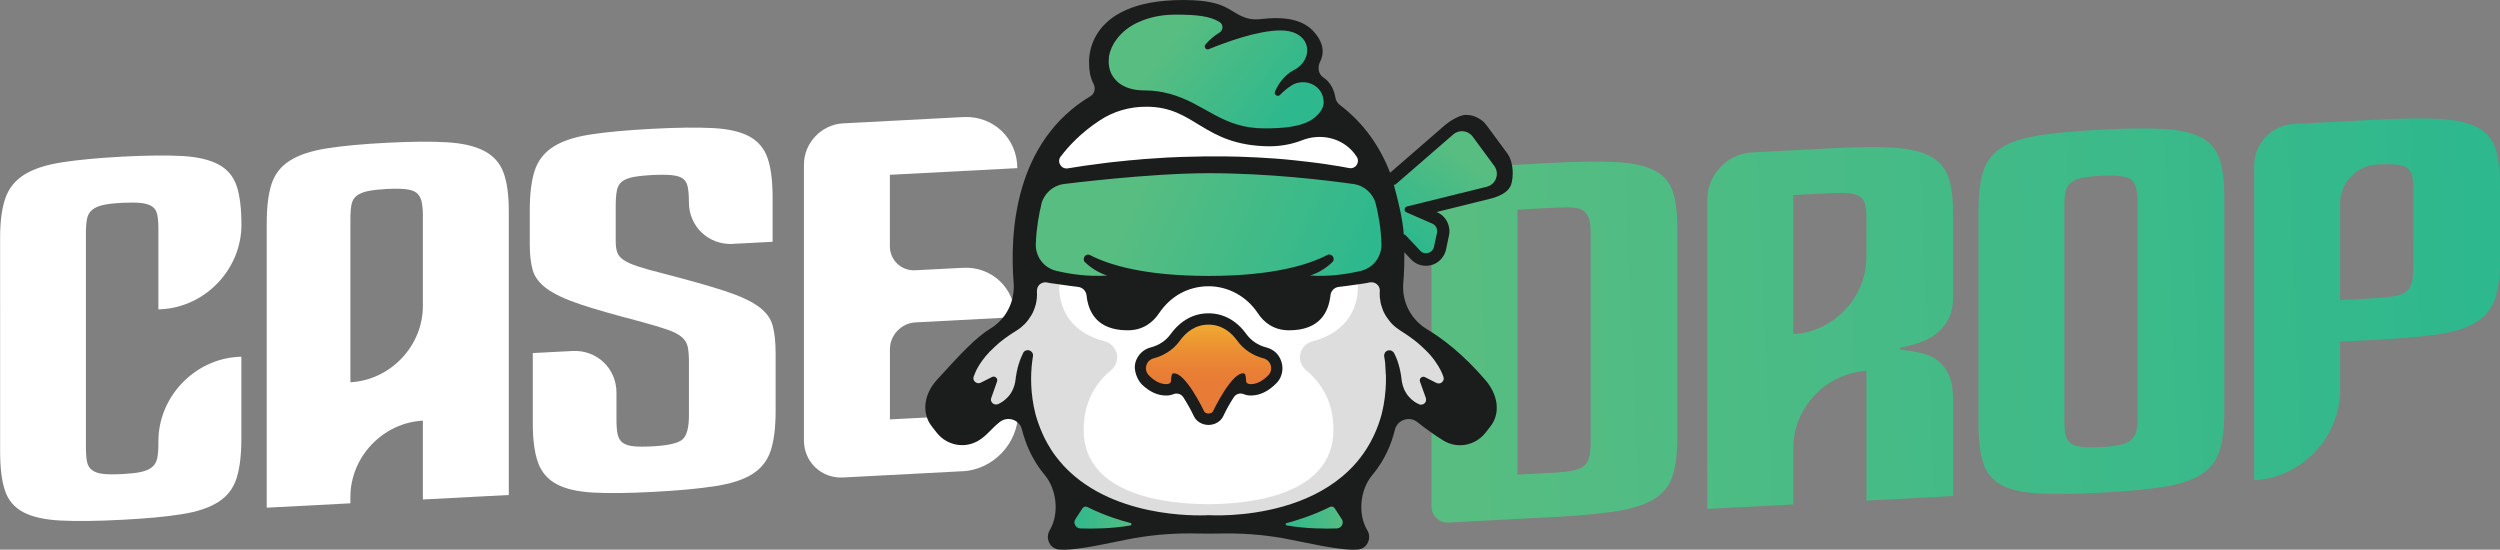
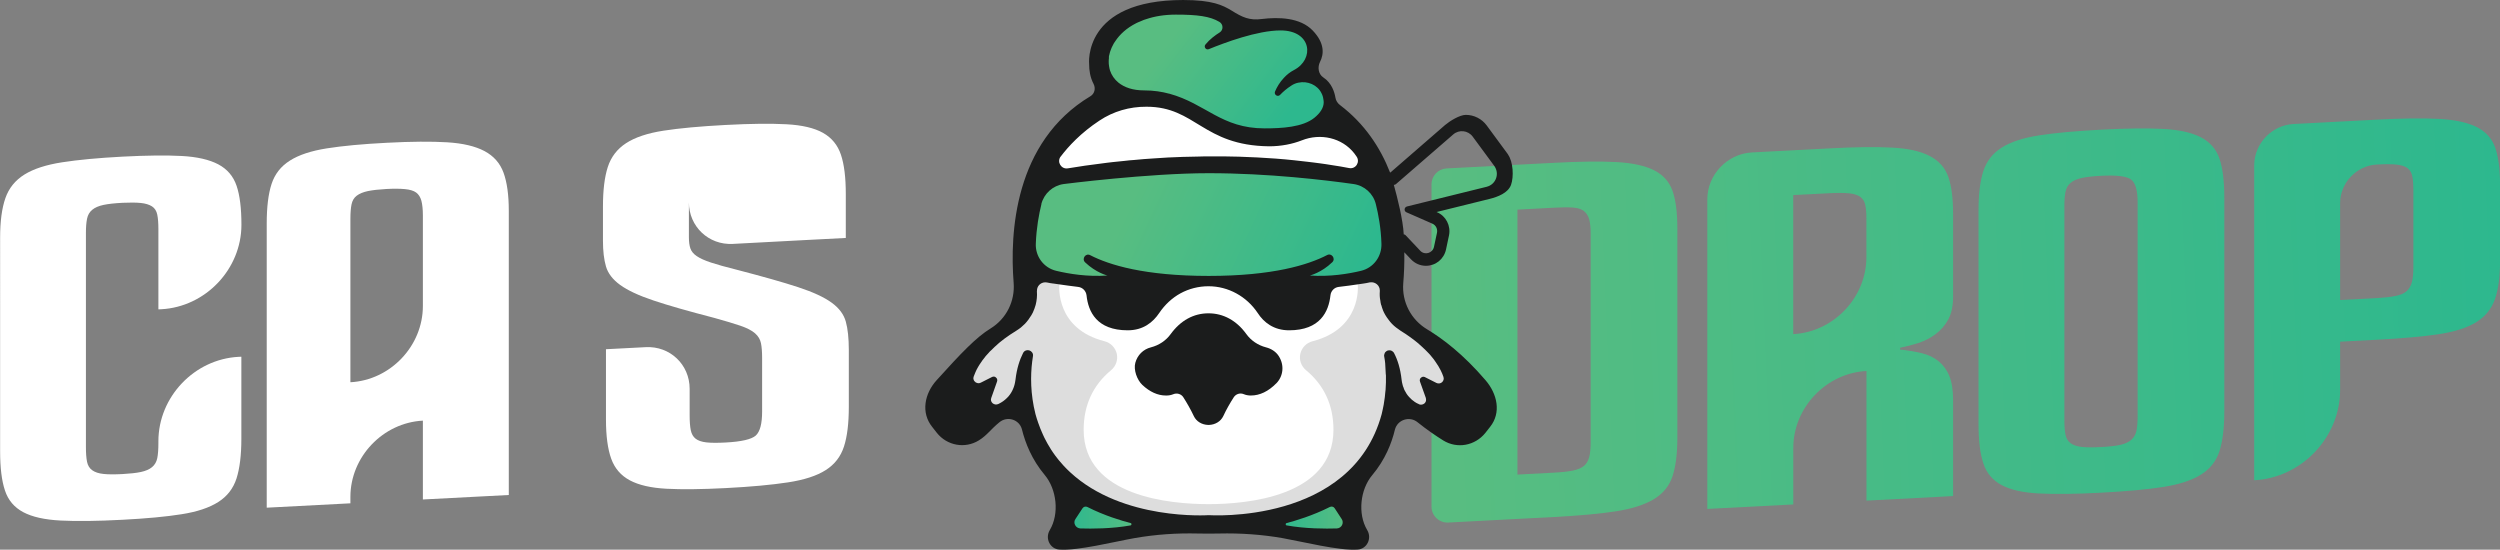
<svg xmlns="http://www.w3.org/2000/svg" xmlns:xlink="http://www.w3.org/1999/xlink" id="Warstwa_2" viewBox="0 0 423.94 93.21">
  <rect x="0" y="0" width="423.94" height="93.21" fill="#808080" stroke="none" />
  <defs>
    <style>
            .cls-1{fill:url(#linear-gradient);}.cls-2{fill:#fff;}.cls-3{fill:#ddd;}.cls-4{fill:#1b1c1c;}.cls-5{fill:url(#linear-gradient-8);}.cls-6{fill:url(#linear-gradient-9);}.cls-7{fill:url(#linear-gradient-3);}.cls-8{fill:url(#linear-gradient-4);}.cls-9{fill:url(#linear-gradient-2);}.cls-10{fill:url(#linear-gradient-6);}.cls-11{fill:url(#linear-gradient-7);}.cls-12{fill:url(#linear-gradient-5);}.cls-13{fill:url(#linear-gradient-10);}
        </style>
    <linearGradient id="linear-gradient" x1="425.14" y1="50.74" x2="245.37" y2="58.5" gradientUnits="userSpaceOnUse">
      <stop offset="0" stop-color="#2db88e" />
      <stop offset="1" stop-color="#58bd81" />
    </linearGradient>
    <linearGradient id="linear-gradient-2" x1="424.42" y1="50.35" x2="245.55" y2="58.07" xlink:href="#linear-gradient" />
    <linearGradient id="linear-gradient-3" x1="424.4" y1="49.84" x2="245.53" y2="57.56" xlink:href="#linear-gradient" />
    <linearGradient id="linear-gradient-4" x1="424.39" y1="49.5" x2="245.51" y2="57.22" xlink:href="#linear-gradient" />
    <linearGradient id="linear-gradient-5" x1="217.11" y1="87.77" x2="228.61" y2="87.77" xlink:href="#linear-gradient" />
    <linearGradient id="linear-gradient-6" x1="181.28" y1="87.77" x2="192.79" y2="87.77" xlink:href="#linear-gradient" />
    <linearGradient id="linear-gradient-7" x1="229.21" y1="50.08" x2="192.34" y2="32.93" xlink:href="#linear-gradient" />
    <linearGradient id="linear-gradient-8" x1="237.92" y1="40.32" x2="247.82" y2="26.46" xlink:href="#linear-gradient" />
    <linearGradient id="linear-gradient-9" x1="218.08" y1="20.01" x2="199.22" y2="5.64" xlink:href="#linear-gradient" />
    <linearGradient id="linear-gradient-10" x1="204.94" y1="50.88" x2="204.94" y2="65.21" gradientUnits="userSpaceOnUse">
      <stop offset="0" stop-color="#f6c92d" />
      <stop offset=".18" stop-color="#f2b42f" />
      <stop offset=".52" stop-color="#ec9532" />
      <stop offset=".8" stop-color="#e98135" />
      <stop offset="1" stop-color="#e87b36" />
    </linearGradient>
  </defs>
  <g id="Layer_1">
    <g>
      <g>
        <g>
          <path class="cls-2" d="M26.86,52.47v-13.61c0-1.01-.06-1.83-.19-2.46-.13-.63-.42-1.09-.89-1.4-.47-.3-1.1-.5-1.9-.58-.8-.08-1.84-.09-3.1-.03-1.35,.07-2.43,.19-3.23,.36-.8,.17-1.44,.44-1.9,.82-.47,.38-.76,.89-.89,1.53-.13,.64-.19,1.44-.19,2.41v36.26c0,1.06,.06,1.91,.19,2.54,.13,.63,.42,1.11,.89,1.44,.46,.33,1.1,.54,1.9,.62,.8,.09,1.88,.09,3.23,.02,1.27-.07,2.3-.18,3.1-.35,.8-.17,1.44-.44,1.9-.82,.46-.38,.76-.89,.89-1.53,.13-.64,.19-1.49,.19-2.56v-.3c0-7.52,6.09-13.93,13.61-14.32l.46-.02v13.91c0,2.79-.28,5.03-.82,6.73-.55,1.7-1.58,3.04-3.1,4-1.52,.97-3.59,1.66-6.21,2.07-2.62,.42-5.96,.73-10.01,.94-4.31,.23-7.81,.27-10.52,.13-2.7-.14-4.81-.61-6.33-1.42-1.52-.81-2.56-2.03-3.1-3.68-.55-1.64-.82-3.86-.82-6.65V40.27c0-2.74,.3-4.96,.89-6.66,.59-1.7,1.67-3.04,3.23-4.01,1.56-.97,3.69-1.66,6.4-2.08,2.7-.42,6.12-.74,10.26-.96,4.05-.21,7.39-.25,10.01-.11,2.62,.14,4.69,.62,6.21,1.42,1.52,.81,2.55,2.02,3.1,3.64,.55,1.62,.82,3.82,.82,6.61h0c0,7.52-6.09,13.93-13.61,14.32l-.46,.02Z" />
          <path class="cls-2" d="M71.71,84.71v-13.38h0c-6.79,.36-12.29,6.15-12.29,12.93v1.09l-14.19,.74V37.9c0-2.79,.27-5.02,.82-6.7,.55-1.68,1.58-3,3.1-3.96,1.52-.97,3.61-1.66,6.27-2.08,2.66-.42,6.06-.74,10.2-.95,4.14-.22,7.54-.24,10.2-.08,2.66,.16,4.77,.66,6.34,1.49,1.56,.83,2.64,2.05,3.23,3.67,.59,1.62,.89,3.77,.89,6.45v48.2l-14.57,.76Zm-6.21-52.66c-1.27,.07-2.3,.19-3.1,.35-.8,.17-1.44,.43-1.9,.78-.47,.35-.76,.85-.89,1.49-.13,.64-.19,1.47-.19,2.48v27.67h0c6.79-.36,12.29-6.15,12.29-12.93v-15.38c0-1.01-.09-1.83-.25-2.46-.17-.62-.47-1.09-.89-1.4-.42-.31-1.06-.5-1.9-.58-.84-.08-1.9-.09-3.17-.02Z" />
-           <path class="cls-2" d="M124.27,41.36c-4.11,.22-7.45-2.95-7.45-7.06h0c0-1.06-.06-1.92-.19-2.57-.13-.65-.4-1.13-.82-1.44-.42-.31-1.06-.5-1.9-.59-.85-.08-1.94-.09-3.29-.02-1.44,.08-2.56,.2-3.36,.37-.8,.17-1.42,.43-1.84,.78-.42,.35-.7,.86-.82,1.53-.13,.67-.19,1.53-.19,2.59v5.93c0,.76,.08,1.39,.25,1.89,.17,.5,.53,.94,1.08,1.31,.55,.38,1.35,.74,2.41,1.09,1.06,.35,2.51,.76,4.37,1.22,4.39,1.14,7.86,2.12,10.39,2.95,2.53,.83,4.44,1.71,5.7,2.63,1.27,.92,2.07,1.99,2.41,3.22,.34,1.23,.51,2.82,.51,4.8v9.65c0,2.79-.27,5.03-.82,6.73-.55,1.7-1.58,3.04-3.1,4-1.52,.97-3.65,1.66-6.4,2.08-2.75,.42-6.27,.75-10.58,.97-4.05,.21-7.39,.25-10.01,.11-2.62-.14-4.69-.61-6.21-1.42-1.52-.81-2.58-2.03-3.17-3.67-.59-1.64-.89-3.86-.89-6.64v-11.93l6.74-.35c4.11-.22,7.45,2.95,7.45,7.06v4.48c0,1.06,.06,1.91,.19,2.54,.13,.63,.4,1.11,.82,1.44,.42,.33,1.03,.54,1.84,.63,.8,.09,1.88,.09,3.23,.02,2.7-.14,4.41-.54,5.13-1.18,.72-.65,1.08-2.01,1.08-4.09v-9.05c0-1.01-.06-1.85-.19-2.5-.13-.65-.46-1.22-1.01-1.7-.55-.48-1.37-.9-2.47-1.28-1.1-.37-2.58-.82-4.43-1.33-4.39-1.14-7.84-2.12-10.33-2.96-2.49-.83-4.37-1.71-5.64-2.63-1.27-.92-2.07-1.97-2.41-3.14-.34-1.17-.51-2.62-.51-4.35v-5.78c0-2.79,.27-5.03,.82-6.73,.55-1.7,1.58-3.05,3.1-4.04,1.52-.99,3.63-1.7,6.34-2.12,2.7-.42,6.21-.74,10.52-.97s7.67-.26,10.33-.12c2.66,.14,4.73,.63,6.21,1.46,1.48,.84,2.49,2.07,3.04,3.72,.55,1.64,.82,3.86,.82,6.65v7.45l-6.74,.35Z" />
-           <path class="cls-2" d="M163.19,79.91l-20.23,1.06c-3.66,.19-6.63-2.62-6.63-6.29V27.9c0-3.66,2.97-6.79,6.63-6.98l20.41-1.07c5.05-.26,9.14,3.61,9.14,8.66h0s-21.61,1.13-21.61,1.13v12.1c0,2.38,1.93,4.22,4.32,4.09l8.08-.42c4.88-.26,8.84,3.49,8.84,8.37h0s-16.91,.89-16.91,.89c-2.38,.12-4.32,2.16-4.32,4.54v11.91l21.74-1.14h0c0,5.22-4.23,9.67-9.44,9.94Z" />
+           <path class="cls-2" d="M124.27,41.36c-4.11,.22-7.45-2.95-7.45-7.06h0v5.93c0,.76,.08,1.39,.25,1.89,.17,.5,.53,.94,1.08,1.31,.55,.38,1.35,.74,2.41,1.09,1.06,.35,2.51,.76,4.37,1.22,4.39,1.14,7.86,2.12,10.39,2.95,2.53,.83,4.44,1.71,5.7,2.63,1.27,.92,2.07,1.99,2.41,3.22,.34,1.23,.51,2.82,.51,4.8v9.65c0,2.79-.27,5.03-.82,6.73-.55,1.7-1.58,3.04-3.1,4-1.52,.97-3.65,1.66-6.4,2.08-2.75,.42-6.27,.75-10.58,.97-4.05,.21-7.39,.25-10.01,.11-2.62-.14-4.69-.61-6.21-1.42-1.52-.81-2.58-2.03-3.17-3.67-.59-1.64-.89-3.86-.89-6.64v-11.93l6.74-.35c4.11-.22,7.45,2.95,7.45,7.06v4.48c0,1.06,.06,1.91,.19,2.54,.13,.63,.4,1.11,.82,1.44,.42,.33,1.03,.54,1.84,.63,.8,.09,1.88,.09,3.23,.02,2.7-.14,4.41-.54,5.13-1.18,.72-.65,1.08-2.01,1.08-4.09v-9.05c0-1.01-.06-1.85-.19-2.5-.13-.65-.46-1.22-1.01-1.7-.55-.48-1.37-.9-2.47-1.28-1.1-.37-2.58-.82-4.43-1.33-4.39-1.14-7.84-2.12-10.33-2.96-2.49-.83-4.37-1.71-5.64-2.63-1.27-.92-2.07-1.97-2.41-3.14-.34-1.17-.51-2.62-.51-4.35v-5.78c0-2.79,.27-5.03,.82-6.73,.55-1.7,1.58-3.05,3.1-4.04,1.52-.99,3.63-1.7,6.34-2.12,2.7-.42,6.21-.74,10.52-.97s7.67-.26,10.33-.12c2.66,.14,4.73,.63,6.21,1.46,1.48,.84,2.49,2.07,3.04,3.72,.55,1.64,.82,3.86,.82,6.65v7.45l-6.74,.35Z" />
        </g>
        <path class="cls-1" d="M284.44,74.26c0,2.69-.28,4.85-.82,6.5-.55,1.65-1.61,2.95-3.17,3.89-1.56,.94-3.7,1.63-6.4,2.05-2.7,.42-6.21,.74-10.52,.97l-17.94,.94c-1.54,.08-2.84-1.15-2.84-2.7V31.26c0-1.44,1.12-2.62,2.56-2.7l18.22-.95c4.31-.23,7.81-.27,10.52-.13,2.7,.14,4.84,.6,6.4,1.37,1.56,.78,2.62,1.95,3.17,3.52,.55,1.57,.82,3.7,.82,6.38v35.5Zm-14.7-34.73c0-.96-.09-1.74-.25-2.34-.17-.6-.47-1.06-.89-1.4-.42-.33-1.04-.53-1.84-.59-.8-.06-1.88-.05-3.23,.02l-6.21,.33v44.93l6.21-.33c1.35-.07,2.43-.19,3.23-.36,.8-.17,1.41-.43,1.84-.78,.42-.35,.72-.85,.89-1.49,.17-.64,.25-1.47,.25-2.48V39.52Z" />
        <path class="cls-9" d="M325.3,58.17c1.05-.34,2.03-.84,2.92-1.5,.88-.66,1.61-1.48,2.17-2.51,.54-1.01,.81-2.31,.81-3.88v-13.98c0-2.63-.27-4.74-.81-6.31-.56-1.56-1.61-2.75-3.18-3.55-1.55-.8-3.68-1.28-6.39-1.41-2.7-.15-6.21-.1-10.53,.13l-13.21,.69c-4.17,.22-7.56,3.78-7.56,7.95v52.5l14.58-.76v-9.57c0-6.85,5.56-12.7,12.41-13.06h0s0,21.98,0,21.98l14.69-.77v-16.26c0-1.67-.21-3.04-.63-4.07-.42-1.05-1.04-1.88-1.82-2.53-.81-.65-1.76-1.1-2.86-1.37-1.09-.27-2.32-.47-3.68-.61v-.31c1.02-.21,2.05-.47,3.11-.8Zm-21.21-1.52v-23.57l6.2-.32c1.36-.07,2.46-.05,3.3,.02,.84,.09,1.48,.31,1.9,.63,.42,.32,.71,.79,.82,1.36,.13,.59,.19,1.35,.19,2.31v6.52c0,6.85-5.56,12.7-12.41,13.06h0Z" />
        <path class="cls-7" d="M377.19,69.77c0,2.79-.28,5.03-.82,6.73-.55,1.7-1.61,3.04-3.17,4-1.56,.97-3.7,1.66-6.4,2.08-2.7,.42-6.21,.74-10.52,.97-4.31,.23-7.81,.27-10.52,.13-2.7-.14-4.81-.61-6.33-1.42-1.52-.81-2.56-2.03-3.1-3.68-.55-1.64-.82-3.86-.82-6.65V35.7c0-2.79,.27-5.02,.82-6.7,.55-1.68,1.58-3,3.1-3.96,1.52-.97,3.63-1.66,6.33-2.08,2.7-.42,6.21-.74,10.52-.97s7.81-.27,10.52-.13c2.7,.14,4.83,.61,6.4,1.41,1.56,.81,2.62,2.02,3.17,3.64,.55,1.62,.82,3.82,.82,6.61v36.26Zm-14.7-35.49c0-2.03-.38-3.31-1.14-3.86-.76-.54-2.45-.75-5.07-.61-1.35,.07-2.43,.19-3.23,.36-.8,.17-1.44,.44-1.9,.82-.47,.38-.76,.89-.89,1.53-.13,.64-.19,1.44-.19,2.41v36.26c0,1.06,.06,1.91,.19,2.54,.13,.63,.42,1.11,.89,1.44,.46,.33,1.1,.54,1.9,.62,.8,.09,1.88,.09,3.23,.02s2.43-.19,3.23-.36c.8-.17,1.43-.46,1.9-.86,.46-.4,.76-.93,.89-1.57,.13-.64,.19-1.47,.19-2.48V34.28Z" />
        <path class="cls-8" d="M396.83,57.95v8.16c0,8.05-6.52,14.91-14.57,15.33h0s0-53.41,0-53.41c0-3.67,2.98-6.81,6.65-7l14.13-.74c4.31-.23,7.81-.27,10.52-.13,2.7,.14,4.84,.6,6.4,1.37,1.56,.78,2.62,1.95,3.17,3.52,.55,1.57,.82,3.7,.82,6.38v12.85c0,2.69-.3,4.86-.89,6.51-.59,1.65-1.67,2.95-3.23,3.89-1.56,.94-3.7,1.61-6.4,2.01-2.7,.4-6.17,.7-10.39,.92l-6.21,.33Zm0-23.52v16.45l6.21-.33c1.27-.07,2.32-.18,3.17-.36,.84-.17,1.48-.44,1.9-.82,.42-.38,.72-.89,.89-1.53,.17-.64,.25-1.47,.25-2.48v-13.15c0-.96-.06-1.75-.19-2.35-.13-.6-.4-1.06-.82-1.36-.42-.31-1.04-.5-1.84-.59-.8-.08-1.92-.09-3.36-.01h0c-3.43,.18-6.21,3.1-6.21,6.53Z" />
      </g>
      <g>
        <path class="cls-2" d="M206.48,88.32c-.82,0-1.35-.03-1.51-.04-.18,.01-.71,.04-1.52,.04-5.6,0-24.22-1.29-28.71-17.85-.85-3.32-1-6.74-.46-10.18-.59,1.22-.98,2.64-1.17,4.23-.02,.17-.04,.38-.1,.58-.03,.16-.06,.32-.11,.46-.28,1.12-.95,2.18-1.84,2.94-.37,.33-.79,.61-1.26,.83h0s-.24,.11-.24,.11c-.21,.08-.42,.12-.64,.12-.58,0-1.13-.29-1.46-.77-.33-.47-.4-1.05-.21-1.59l.75-2.08-1.28,.65c-.24,.12-.5,.19-.77,.19-.44,0-.86-.17-1.19-.49-.43-.35-.63-.92-.55-1.48,0-.21,.07-.37,.1-.44,.17-.45,.4-1.04,.78-1.68,.16-.29,.36-.61,.62-.95,.1-.17,.23-.35,.38-.52,.26-.38,.59-.74,.88-1.05,.17-.21,.36-.41,.58-.59,1.13-1.17,2.59-2.31,4.36-3.39,.49-.3,.94-.65,1.33-1.05,.34-.36,.66-.79,.96-1.28,.26-.45,.47-.96,.62-1.51,.17-.66,.23-1.33,.18-1.99v-.09c0-.07,0-.18,.03-.32h0c.12-1.19,1.11-2.09,2.31-2.09,.15,0,.31,.01,.46,.05,.17,.02,.38,.06,.6,.12,.15,.03,.29,.05,.45,.06,1.46,.22,2.8,.4,4.13,.56,1.17,.13,2.09,1.05,2.24,2.24,.37,3.45,2.35,5.12,6.07,5.12,1.95,0,3.45-.83,4.59-2.54,1.03-1.54,2.39-2.79,3.92-3.62,1.6-.87,3.35-1.31,5.18-1.31,3.63,0,7.03,1.84,9.1,4.93,1.1,1.69,2.63,2.54,4.57,2.54,3.73,0,5.72-1.67,6.1-5.11,.13-1.19,1.04-2.11,2.22-2.25,1.27-.15,2.65-.33,4.09-.55,.33-.03,.67-.11,1-.18l.1-.02,.17-.02s.16-.02,.28-.02c1.28,0,2.33,1.02,2.33,2.28v.21c-.04,.5-.01,.94,.07,1.33v.06s.02,.06,.02,.06c0,.12,.03,.24,.06,.37l.02,.02,.06,.26c.04,.18,.11,.36,.17,.54l.1,.28c.19,.44,.45,.86,.76,1.26,.32,.45,.69,.83,1.13,1.17,.23,.17,.46,.35,.71,.51,1.11,.67,2.15,1.42,3.17,2.26,.45,.39,.85,.76,1.23,1.14,.11,.1,.28,.27,.43,.44l.09,.09c.13,.12,.27,.29,.41,.46l.09,.11c.33,.36,.59,.74,.78,1.03,.62,.87,1.11,1.79,1.41,2.7,.19,.53,.11,1.11-.22,1.58-.33,.47-.87,.75-1.44,.75-.27,0-.54-.06-.78-.19l-1.28-.65,.75,2.09c.05,.12,.07,.25,.07,.37,.06,.43-.03,.85-.27,1.2-.1,.17-.22,.3-.36,.4-.11,.09-.22,.15-.28,.17l-.09,.07h-.06c-.23,.1-.46,.15-.7,.15-.25,0-.49-.05-.72-.16l-.2-.09-.02-.02c-.2-.09-.41-.21-.63-.36-.44-.29-.82-.63-1.14-1-.32-.33-.61-.76-.89-1.32-.09-.18-.16-.34-.2-.5-.13-.27-.2-.54-.23-.73-.06-.23-.13-.53-.17-.86-.17-1.6-.56-2.99-1.14-4.13,.03,.19,.05,.36,.09,.52l.08,.61,.02,.23c.03,.51,.07,1.07,.09,1.66,.02,.09,.03,.18,.03,.28,.02,.8,0,1.65-.07,2.5v.1c-.02,.05-.02,.1-.03,.16,0,.07-.01,.14-.02,.21-.01,.25-.04,.56-.09,.86-.04,.39-.11,.84-.19,1.3l-.09,.45c-.08,.4-.16,.8-.26,1.19-4.5,16.59-23.12,17.87-28.72,17.87Z" />
        <path class="cls-3" d="M245.63,63.56c-.08-.25-.19-.5-.32-.79-.27-.58-.61-1.18-1.05-1.82,0,0-.17-.24-.23-.32l-.45-.59h-.02c-.36-.45-.75-.87-1.15-1.27-.18-.17-.36-.36-.57-.56-1.1-1-2.39-1.96-3.84-2.84-.23-.14-.45-.29-.65-.46l-.45-.38c-.06-.06-.14-.13-.2-.19-.4-.42-.71-.84-.97-1.29-.07-.12-.14-.24-.2-.37-.48-.98-.7-2.08-.63-3.2v-.16s0-.09,0-.14v-.05c-.12-1.18-1.12-2.08-2.31-2.08-.15,0-.31,0-.4,.04-.11,0-.21,.03-.24,.04-.15,.03-.28,.05-.35,.08-.23,.07-1.44,.25-1.44,.25l.08,.83c.03,.3,.63,7.45-7.67,9.58-1.05,.27-1.83,1.09-2.07,2.13-.23,1.03,.15,2.09,.96,2.77,3.09,2.55,4.66,5.96,4.66,10.11,0,11.38-14.81,12.61-21.18,12.61h0c-6.37,0-21.18-1.23-21.18-12.61,0-4.15,1.57-7.56,4.66-10.11,.81-.68,1.18-1.74,.96-2.77-.24-1.04-1.02-1.86-2.07-2.13-8.3-2.12-7.7-9.28-7.67-9.58l.08-.83s-1.21-.18-1.44-.25c-.06-.03-.2-.05-.35-.08-.03,0-.13-.03-.24-.04-.09-.03-.25-.04-.4-.04-1.19,0-2.2,.89-2.31,2.08v.05s-.02,.09-.02,.14v.16c.08,1.12-.14,2.21-.62,3.2-.06,.14-.13,.26-.2,.37-.26,.46-.56,.87-.97,1.29-.06,.06-.14,.13-.2,.19l-.45,.38c-.2,.17-.42,.33-.65,.46-1.45,.88-2.73,1.84-3.84,2.84-.21,.2-.39,.38-.57,.56-.4,.4-.78,.82-1.15,1.27h-.02l-.45,.59c-.05,.08-.23,.32-.23,.32-.44,.65-.77,1.24-1.05,1.82-.13,.29-.24,.55-.32,.79,0,0-.12,.39-.12,.6v.13l.02,.08c0,.05,0,.1,.02,.15,.03,.21,.13,.44,.27,.65l.05,.07,.03,.03s.43,.4,.69,.53c.14,.06,.26,.09,.36,.11,.07,.02,.2,.03,.32,.03,.18,0,.36-.03,.53-.08l.37-.16,1.18-.6-.77,2.1c-.23,.67-.06,1.37,.41,1.85,.36,.34,.8,.51,1.25,.51,.26,0,.51-.05,.75-.16,0,0,.1-.05,.13-.06,.58-.27,1.13-.66,1.6-1.13,.1-.11,.19-.21,.28-.31,.42-.48,.74-1,.96-1.55,.11-.24,.21-.53,.29-.84,.03-.09,.06-.24,.09-.4,.05-.16,.07-.36,.09-.55,.18-1.61,.58-3.02,1.18-4.23-.05,.16-.07,.35-.1,.54l-.05,.36c-.36,3.13-.16,6.24,.59,9.25,.15,.55,.3,1.05,.47,1.54,.23,.7,.52,1.41,.84,2.1,.16,.36,.35,.72,.54,1.08,.18,.37,.39,.73,.62,1.08,.17,.3,.38,.63,.6,.95,.13,.19,.26,.37,.39,.56,.21,.29,.44,.57,.66,.85,.27,.33,.56,.66,.85,.97,.15,.15,.3,.32,.46,.49l.22,.22c.15,.15,.32,.3,.48,.46,7.35,6.82,18.24,7.56,22.58,7.56,.81,0,1.34-.03,1.52-.04h0c.18,0,.71,.03,1.52,.03,4.34,0,15.22-.74,22.58-7.56,.16-.15,.33-.31,.48-.46l.22-.22c.16-.17,.32-.34,.46-.49,.29-.32,.57-.65,.85-.97,.22-.27,.45-.56,.66-.85,.13-.18,.26-.36,.39-.56,.22-.32,.43-.65,.6-.95,.23-.36,.44-.71,.62-1.08,.19-.36,.37-.72,.54-1.08,.32-.69,.61-1.4,.84-2.1,.17-.49,.33-.99,.47-1.54,.76-3.01,.96-6.11,.59-9.25l-.05-.36c-.03-.19-.05-.37-.1-.54,.6,1.2,1,2.61,1.18,4.23,.02,.19,.05,.38,.09,.55,.03,.16,.06,.31,.09,.4,.08,.31,.18,.6,.29,.84,.22,.55,.54,1.07,.96,1.55,.09,.1,.18,.2,.28,.31,.47,.47,1.02,.86,1.6,1.13,.03,.02,.13,.06,.13,.06,.24,.11,.49,.16,.75,.16,.45,0,.88-.17,1.25-.51,.47-.48,.64-1.18,.41-1.85l-.77-2.1,1.18,.6,.37,.16c.17,.05,.35,.08,.53,.08,.12,0,.25,0,.32-.03,.11-.02,.23-.05,.36-.11,.26-.13,.69-.53,.69-.53l.03-.03,.05-.07c.15-.21,.25-.44,.27-.65,0-.05,.02-.1,.02-.15l.02-.08v-.13c0-.21-.12-.6-.12-.6Z" />
        <path class="cls-2" d="M180.87,29.48c-.82,0-1.56-.46-1.93-1.2-.37-.73-.29-1.6,.2-2.26,1.26-1.67,3.47-4.12,6.81-6.33,2.45-1.64,5.35-2.5,8.37-2.5h.1c4.15,0,6.61,1.5,9.21,3.09,2.86,1.75,5.82,3.55,11.59,3.62,1.82,0,3.63-.33,5.21-.95,1.08-.43,2.2-.64,3.35-.64,2.62,0,5.02,1.14,6.59,3.12,.17,.22,.31,.41,.43,.59,.46,.65,.53,1.51,.16,2.24-.37,.72-1.1,1.17-1.91,1.17-.14,0-.28-.01-.43-.04-.87-.17-1.82-.33-2.9-.49l-.29-.05c-.57-.09-1.13-.18-1.68-.25-.26-.03-.52-.07-.79-.1-.41-.06-.83-.11-1.25-.15-.46-.06-.88-.1-1.31-.15-.34-.04-.69-.07-1.02-.11-1.83-.2-3.79-.35-6.18-.48l-3.13-.13c-1.2-.03-2.39-.05-3.57-.05-.41,0-.82,0-1.23,0-.67,0-1.34,0-1.99,.03-1.61,.02-3.26,.07-5.2,.16-.79,.04-1.54,.09-2.29,.15l-1.76,.12c-.54,.04-1.07,.09-1.6,.15-.57,.04-1.08,.08-1.58,.15-.72,.07-1.4,.13-2.05,.21-.15,.02-.32,.04-.48,.06-.14,.01-.29,.03-.44,.05-3.04,.37-5.29,.72-6.64,.94-.13,.02-.25,.03-.38,.03Z" />
        <g>
          <path class="cls-12" d="M225,90.56c-2.57,0-4.91-.19-6.96-.55-.47-.03-.9-.47-.93-1.03-.03-.56,.34-1.05,.89-1.16,1.42-.37,4.31-1.23,7.09-2.65,.22-.11,.46-.17,.71-.17,.54,0,1.04,.28,1.31,.73l1.16,1.78c.39,.55,.45,1.27,.14,1.91-.31,.64-.94,1.07-1.65,1.11-.52,.02-1.11,.03-1.76,.03Z" />
          <path class="cls-10" d="M184.9,90.56c-.65,0-1.24-.01-1.75-.03-.74-.04-1.37-.47-1.68-1.11-.31-.64-.25-1.36,.16-1.94l1.18-1.79c.29-.44,.77-.7,1.29-.7,.24,0,.48,.06,.7,.17,2.94,1.5,5.99,2.36,7.16,2.67,.5,.11,.86,.6,.83,1.15-.04,.54-.44,.96-.97,1.03-2.03,.36-4.36,.55-6.92,.55Z" />
        </g>
        <path class="cls-11" d="M204.96,47.7c-10,0-15.96-1.57-19.39-3.08,1.29,.93,2.41,1.22,2.43,1.22l-.15,1.79c-.58,.04-1.19,.06-1.79,.06-2.3,0-4.71-.3-7.19-.89-2.51-.61-4.25-2.94-4.14-5.53,.09-2.29,.41-4.6,.97-6.87,.56-2.18,2.35-3.79,4.55-4.09,.15-.02,14.59-1.85,24.72-1.85s19.77,1.16,24.71,1.85c2.21,.31,3.99,1.92,4.53,4.09,.58,2.34,.91,4.65,.97,6.88,.1,2.59-1.64,4.92-4.14,5.52-2.48,.59-4.9,.89-7.19,.89-.6,0-1.2-.02-1.79-.06l-.15-1.8s1.18-.3,2.51-1.29c-3.37,1.53-9.37,3.15-19.46,3.15Z" />
-         <path class="cls-5" d="M241.83,43.88c-.63,0-1.21-.26-1.65-.72l-2.29-2.43-.7,.16-.06-1.08c-.09-1.81-.66-4.65-1.64-8.2l-.32-1.15h1.08l9.6-8.32c.58-.5,1.32-.78,2.08-.78,1,0,1.95,.48,2.55,1.28l3.66,4.98c.63,.88,.79,1.99,.42,2.99-.36,.98-1.19,1.72-2.21,1.97l-12.43,3.07,3.36,1.48c.97,.4,1.53,1.48,1.31,2.55l-.51,2.4c-.23,1.07-1.15,1.81-2.23,1.81Z" />
        <path class="cls-6" d="M214.42,22.7c-4.66,0-7.57-1.63-10.38-3.22-1.77-.99-3.6-2.02-5.9-2.66l-.13-.03c-1.31-.35-2.62-.52-4.01-.52-2.02,0-3.68-.51-4.92-1.51-.82-.67-1.42-1.53-1.73-2.49-.08-.22-.13-.48-.17-.72l-.02-.13c-.05-.3-.08-.6-.08-.93,0-.26,.02-.5,.05-.76,0-.28,.06-.51,.12-.69h0c.08-.36,.17-.67,.3-.98,.08-.22,.19-.48,.36-.79,.11-.23,.25-.51,.46-.78,.89-1.35,2.23-2.51,3.88-3.35l.1-.05c.19-.09,.39-.19,.59-.26,.09-.05,.19-.09,.28-.12,.31-.15,.6-.24,.87-.32,1.55-.53,3.34-.8,5.3-.8,3.44,0,5.95,.23,7.85,1.36,.59,.35,.96,.97,.97,1.66,.01,.69-.32,1.32-.9,1.69-.23,.14-.44,.29-.65,.44,3.07-1.14,7.28-2.45,10.48-2.45s4.93,1.73,5.32,3.35c.47,1.94-.6,4.03-2.62,5.08-.56,.29-1.04,.66-1.48,1.14,0,0,0,0,0,0,.03-.02,.06-.04,.1-.06,.42-.29,.96-.52,1.5-.63l.09-.02h.02c.28-.05,.57-.08,.86-.08,1.69,0,3.24,.92,3.95,2.35,.22,.38,.36,.85,.43,1.41,.03,.22,.05,.38,.05,.57,0,1.18-.67,2.34-1.94,3.35-2.18,1.76-5.78,2-9.01,2Z" />
        <path class="cls-4" d="M255.76,26.23l-3.66-4.97c-.82-1.11-2.14-1.78-3.53-1.78-1.05,0-2.73,1.05-3.53,1.73l-9.26,8.04h-.06c-1.66-4.24-4.32-8.27-8.48-11.43-.4-.3-.7-.74-.78-1.25-.15-.91-.61-2.5-2.07-3.45-.83-.55-1-1.73-.54-2.64,.64-1.25,.85-3.13-1.25-5.31-2.13-2.22-5.79-2.29-8.61-1.95-2.13,.28-3.32-.29-5.16-1.44-1.49-.9-3.24-1.78-8.19-1.78-17.1,0-15.95,10.86-15.95,10.86,0,1.04,.16,2.24,.76,3.38,.38,.75,.17,1.66-.55,2.08-12.93,7.76-13.67,23.23-13.01,31.63,.25,3.11-1.23,6.1-3.9,7.74-2.45,1.5-4.97,4.15-9.14,8.76-2.08,2.28-2.71,5.52-.78,7.93l.8,1.02c1.74,2.18,4.78,2.73,7.13,1.27,1.38-.85,2.01-1.88,3.47-3.06,1.35-1.13,3.43-.47,3.84,1.25,.56,2.26,1.66,5.07,3.85,7.68,2.05,2.45,2.5,6.58,.87,9.33l-.02,.04c-.83,1.4,.06,3.18,1.63,3.28,3.09,.24,9.41-1.35,12.74-1.94,3.55-.62,7.15-.87,10.75-.78,.57,.02,1.18,.02,1.82,.02s1.22,0,1.79-.02c3.6-.08,7.2,.16,10.75,.78,3.32,.59,9.65,2.18,12.74,1.94,1.57-.1,2.45-1.88,1.63-3.28l-.03-.05c-1.62-2.73-1.18-6.86,.87-9.29,2.2-2.62,3.3-5.44,3.84-7.7,.43-1.72,2.52-2.38,3.87-1.25,1.47,1.18,2.96,2.21,4.32,3.06,2.37,1.47,5.39,.91,7.15-1.27l.8-1.02c1.93-2.41,1.23-5.6-.78-7.93-3.78-4.41-7.28-7.05-9.9-8.62-2.72-1.63-4.29-4.63-4.04-7.81,.13-1.54,.21-3.32,.18-5.25l1.14,1.2c.67,.7,1.56,1.09,2.52,1.09,1.66,0,3.05-1.13,3.41-2.76l.51-2.41c.33-1.62-.53-3.27-2-3.9l-.11-.05,8.98-2.22c1.41-.35,3.13-1.01,3.64-2.37,.5-1.38,.37-3.93-.5-5.14ZM188.03,9.78c0-.19,.04-.36,.1-.55v-.02c.06-.28,.15-.56,.26-.83,.08-.24,.19-.46,.32-.7,.11-.23,.23-.46,.4-.67,.77-1.18,1.95-2.26,3.55-3.07,.21-.1,.43-.21,.66-.29,.08-.05,.17-.08,.26-.11,.26-.13,.51-.21,.78-.29,1.44-.49,3.11-.77,5.04-.77,3.62,0,5.78,.27,7.38,1.23,.68,.4,.7,1.38,.05,1.79-.74,.46-1.68,1.15-2.4,2.03-.36,.4,.06,1.02,.57,.8,2.67-1.09,8.21-3.17,12.15-3.17,5.31,0,5.78,4.89,2.29,6.71-.7,.36-1.27,.83-1.73,1.34-.7,.74-1.18,1.56-1.5,2.32-.21,.53,.45,.97,.85,.57,.5-.53,1.16-1.1,1.9-1.57,.37-.26,.8-.43,1.2-.51h.02c1.55-.34,3.22,.38,3.9,1.76,.19,.34,.29,.7,.34,1.1,.02,.15,.05,.29,.05,.46,0,.95-.62,1.86-1.59,2.64-1.97,1.59-5.48,1.79-8.44,1.79-7.33,0-9.95-4.18-16.14-5.88h-.03c-1.25-.34-2.64-.56-4.25-.56-1.91,0-3.34-.5-4.35-1.31-.69-.56-1.18-1.28-1.44-2.07-.08-.24-.12-.49-.16-.74-.05-.26-.06-.51-.06-.77,0-.24,.02-.46,.05-.7Zm-8.17,16.78c1.29-1.71,3.41-4.02,6.58-6.11,2.35-1.57,5.12-2.37,7.96-2.35h.04c8.32,0,9.52,6.58,20.76,6.71,2.07,0,3.95-.38,5.56-1.01,3.15-1.25,6.8-.46,8.89,2.2,.15,.19,.27,.36,.38,.53,.67,.94-.13,2.19-1.25,1.97-.97-.19-1.97-.36-2.94-.5-.68-.11-1.34-.22-2-.3-.69-.08-1.37-.19-2.07-.26-.77-.1-1.55-.16-2.31-.26-2.1-.23-4.19-.37-6.24-.48-1.07-.05-2.1-.08-3.13-.13-1.65-.05-3.26-.06-4.85-.05-.67,0-1.36,0-2.01,.03-1.79,.02-3.53,.08-5.2,.16-.8,.05-1.57,.09-2.32,.15-.59,.04-1.17,.08-1.74,.12-.55,.05-1.1,.09-1.65,.15-.55,.04-1.08,.08-1.59,.15-.7,.06-1.39,.13-2.05,.21-.32,.05-.62,.06-.94,.11-2.77,.34-5.03,.67-6.66,.95-1.12,.19-1.9-1.08-1.23-1.99Zm-3.28,8.06c.46-1.8,1.95-3.15,3.79-3.41,0,0,14.4-1.84,24.59-1.84s19.89,1.18,24.58,1.84c1.82,.26,3.33,1.6,3.77,3.41,.42,1.69,.87,4.02,.95,6.69,.08,2.18-1.35,4.1-3.44,4.61-2.22,.53-5.34,1.04-8.7,.8,0,0,1.95-.46,3.81-2.26,.61-.59-.11-1.61-.88-1.21-3.2,1.66-9.21,3.54-20.08,3.54s-16.89-1.86-20.08-3.51c-.78-.43-1.5,.59-.89,1.2,1.86,1.78,3.79,2.24,3.79,2.24-3.37,.24-6.48-.27-8.7-.8-2.1-.51-3.54-2.43-3.44-4.61,.1-2.67,.53-4.99,.95-6.69Zm15.11,54.48c-3.19,.57-6.51,.57-8.5,.51-.81-.05-1.28-.96-.81-1.61l1.19-1.81c.18-.27,.53-.36,.82-.22,2.88,1.47,5.86,2.35,7.34,2.73,.21,.05,.19,.38-.05,.4Zm35.02,.51c-1.97,.06-5.29,.06-8.51-.51-.23-.02-.25-.36-.02-.4,1.46-.38,4.45-1.27,7.33-2.73,.29-.15,.66-.05,.82,.22l1.18,1.81c.46,.66,0,1.57-.8,1.61Zm13.9-31.28c.42,.36,.8,.72,1.17,1.08,.16,.15,.34,.34,.5,.51,.17,.16,.32,.36,.46,.53,.28,.31,.51,.63,.72,.95,.68,.96,1.08,1.82,1.31,2.5,.26,.72-.5,1.38-1.18,1.04l-1.92-.97s-.06-.05-.11-.05c-.23-.08-.44-.02-.61,.15-.06,.04-.11,.13-.15,.19-.06,.15-.06,.29,0,.46l.99,2.77s.02,.11,.02,.15c.05,.24,0,.45-.13,.62-.04,.06-.08,.13-.15,.16-.06,.06-.15,.08-.21,.13-.21,.08-.46,.11-.7,0-.04-.05-.08-.05-.13-.08h-.02c-.19-.08-.38-.19-.57-.32-.36-.24-.67-.51-.95-.83-.32-.34-.56-.72-.77-1.14-.06-.13-.13-.27-.16-.42-.09-.17-.15-.38-.19-.57-.06-.26-.13-.51-.15-.78-.21-1.92-.69-3.41-1.27-4.51-.05-.08-.08-.15-.15-.21-.26-.3-.64-.34-.97-.24-.08,.05-.19,.09-.27,.17-.05,.05-.09,.08-.13,.13-.05,.05-.06,.11-.08,.17-.05,.06-.05,.1-.06,.16-.05,.11-.05,.21-.03,.34,.03,.22,.06,.45,.11,.66,.02,.17,.05,.34,.06,.51,.04,.55,.08,1.17,.1,1.82,0,.08,.03,.16,.03,.26,.02,.76,0,1.59-.06,2.43-.03,.15-.03,.27-.05,.42-.02,.27-.04,.56-.08,.83-.05,.42-.11,.85-.19,1.28-.11,.53-.21,1.07-.34,1.59-5.1,18.81-29.31,17.14-29.35,17.14s-14.56,1-23.48-7.28c-.15-.15-.31-.29-.46-.44-.07-.07-.15-.15-.22-.22-.15-.15-.3-.31-.45-.47-.28-.3-.55-.61-.81-.93-.21-.26-.42-.53-.62-.8-.13-.17-.26-.36-.38-.54-.21-.3-.4-.6-.58-.92-.21-.33-.4-.67-.58-1.02-.18-.34-.36-.67-.51-1.03-.3-.65-.57-1.32-.81-2.02-.17-.47-.32-.97-.46-1.47-.87-3.43-.85-6.54-.56-8.89,.05-.32,.08-.62,.13-.91,.02-.13,.02-.24,0-.35-.03-.13-.08-.23-.15-.32-.22-.3-.62-.44-.97-.34-.23,.06-.44,.21-.56,.47-.56,1.1-1.06,2.59-1.28,4.51-.02,.16-.04,.34-.08,.48-.02,.13-.05,.26-.08,.36-.06,.25-.15,.49-.25,.72-.19,.46-.46,.9-.79,1.28-.08,.09-.16,.18-.26,.27-.39,.39-.85,.72-1.37,.97-.04,.02-.07,.03-.1,.05-.36,.16-.72,.06-.97-.16-.23-.22-.34-.55-.21-.88h0s.98-2.77,.98-2.77c.05-.13,.06-.24,.02-.34,.03-.03,0-.05,0-.06,0-.03-.02-.03-.02-.05-.02-.08-.08-.15-.15-.21-.05-.05-.09-.09-.15-.13-.09-.04-.17-.06-.26-.06s-.19,.02-.29,.07l-1.92,.97s0,0-.02,0c-.17,.09-.36,.11-.53,.06-.05,0-.1-.02-.15-.05-.05-.02-.1-.05-.15-.08t0,0s-.08-.07-.12-.11c-.03-.02-.05-.05-.08-.07,0,0-.02-.03-.04-.05-.06-.08-.11-.19-.13-.3,0-.05,0-.09-.02-.15,0-.05,0-.12,.03-.17,0,0,0,0,0-.02,0-.04,0-.07,.03-.13,.08-.23,.18-.47,.3-.74,.11-.26,.25-.54,.42-.83,.15-.26,.31-.52,.51-.8,.04-.05,.07-.09,.1-.14,.08-.14,.2-.3,.32-.44,0,0,0,0,0,0,.23-.34,.52-.67,.84-1,.15-.19,.32-.36,.5-.51h0c.17-.19,.36-.37,.55-.54,.96-.92,2.16-1.82,3.66-2.74,.27-.16,.54-.36,.79-.55h0c.25-.21,.48-.42,.7-.64,.42-.45,.77-.93,1.09-1.46,.08-.14,.16-.28,.24-.44,.2-.43,.36-.87,.48-1.3,.19-.74,.27-1.52,.21-2.31v-.02s0-.09,.02-.14c0,0,0-.02,0-.04v-.06c.08-.83,.87-1.39,1.69-1.23,.07,0,.14,.02,.21,.04,.12,.02,.24,.05,.36,.07,.05,0,.09,.02,.13,.02,0,0,.02,0,.03,0,.08,0,.16,.02,.24,.04h.05s.09,.02,.14,.02c1.82,.27,3.2,.45,4.11,.56,.76,.08,1.35,.67,1.44,1.44,.29,2.74,1.71,5.92,6.98,5.92,2.64,0,4.29-1.36,5.35-2.94,.94-1.39,2.16-2.54,3.6-3.33,1.44-.78,3.05-1.2,4.75-1.2,3.36,0,6.47,1.73,8.34,4.53,1.03,1.59,2.71,2.94,5.33,2.94,5.28,0,6.71-3.18,7.01-5.92,.08-.77,.67-1.36,1.41-1.44,.93-.11,2.31-.28,4.13-.56,.36-.04,.77-.13,1.14-.21h.06c.85-.13,1.63,.53,1.63,1.36v.15c-.04,.53-.02,1.08,.09,1.59,.02,.21,.06,.45,.12,.67,0,.05,.03,.09,.05,.11,.06,.27,.17,.55,.27,.83v.02c.24,.57,.56,1.1,.94,1.59,.36,.51,.8,.96,1.28,1.33,.26,.19,.51,.38,.78,.56,1.21,.74,2.2,1.48,3.07,2.2Zm11.51-26.66l-13.52,3.34c-.5,.13-.56,.8-.1,.99l4.4,1.93c.59,.25,.91,.9,.78,1.54l-.51,2.39c-.24,1.08-1.57,1.47-2.33,.66l-2.51-2.66c-.08-.08-.21-.13-.29-.11-.13-2.51-1.07-6.2-1.68-8.4,.13,0,.26-.04,.36-.13l9.71-8.42c.99-.87,2.51-.7,3.3,.36l3.66,4.97c.95,1.31,.29,3.15-1.28,3.54Z" />
        <path class="cls-4" d="M216.44,64.99c-1.35,1.38-2.81,2.08-4.33,2.08-.44,0-.85-.08-1.2-.23-.61-.26-1.32-.04-1.69,.52-.61,.95-1.27,2.09-1.79,3.22-.42,.87-1.35,1.45-2.44,1.48h-.1c-1.09-.03-2.02-.6-2.44-1.49-.53-1.12-1.18-2.26-1.79-3.21-.36-.56-1.08-.77-1.7-.51-.34,.14-.73,.22-1.15,.22h-.11c-1.37,0-2.72-.61-3.99-1.8-.9-.86-1.51-2.54-1.19-3.74,.35-1.31,1.34-2.3,2.65-2.63,1.36-.35,2.55-1.14,3.35-2.25,1.67-2.3,3.89-3.52,6.41-3.52s4.76,1.22,6.42,3.52c.79,1.1,1.98,1.9,3.33,2.25,.87,.22,1.66,.71,2.15,1.46,1.01,1.56,.79,3.42-.4,4.65Z" />
-         <path class="cls-13" d="M214.24,60.76c1.3,.33,1.76,1.93,.83,2.88-.8,.81-1.8,1.5-2.95,1.5-.47,.02-.81-.19-.82-.55,0,0,0-1.19-.32-1.26-2.03-.45-5.29,6.42-5.29,6.42-.12,.26-.46,.37-.75,.38-.29,0-.62-.12-.75-.38,0,0-3.26-6.88-5.29-6.42-.32,.07-.32,1.26-.32,1.26-.02,.36-.35,.57-.82,.55-1.15,0-2.15-.68-2.95-1.5-.93-.96-.47-2.55,.83-2.88,1.76-.45,3.35-1.48,4.44-2.99,1.03-1.43,2.6-2.72,4.86-2.72s3.82,1.29,4.86,2.72c1.09,1.51,2.68,2.54,4.44,2.99Z" />
        <path class="cls-3" d="M165.08,64.21c0-.06,0-.13,.03-.19,0,0,0,.02,0,.02-.02,.05-.03,.12-.03,.17Z" />
        <path class="cls-3" d="M165.35,64.77s.08,.07,.12,.11c-.08-.05-.15-.11-.2-.18,.03,.03,.05,.05,.08,.07Z" />
-         <path class="cls-3" d="M174.04,59.43c-.22,.06-.42,.22-.55,.47-.56,1.11-1.06,2.59-1.28,4.51-.06,.55-.21,1.08-.43,1.57,.1-.23,.18-.47,.25-.72,.04-.11,.06-.24,.08-.36,.05-.15,.06-.32,.08-.48,.22-1.92,.72-3.41,1.28-4.51,.13-.26,.34-.41,.56-.47Z" />
        <path class="cls-3" d="M177.81,48.01c.15,.03,.32,.05,.48,.09-.04,0-.08,0-.13-.02-.12-.03-.24-.05-.36-.07Z" />
      </g>
    </g>
  </g>
</svg>